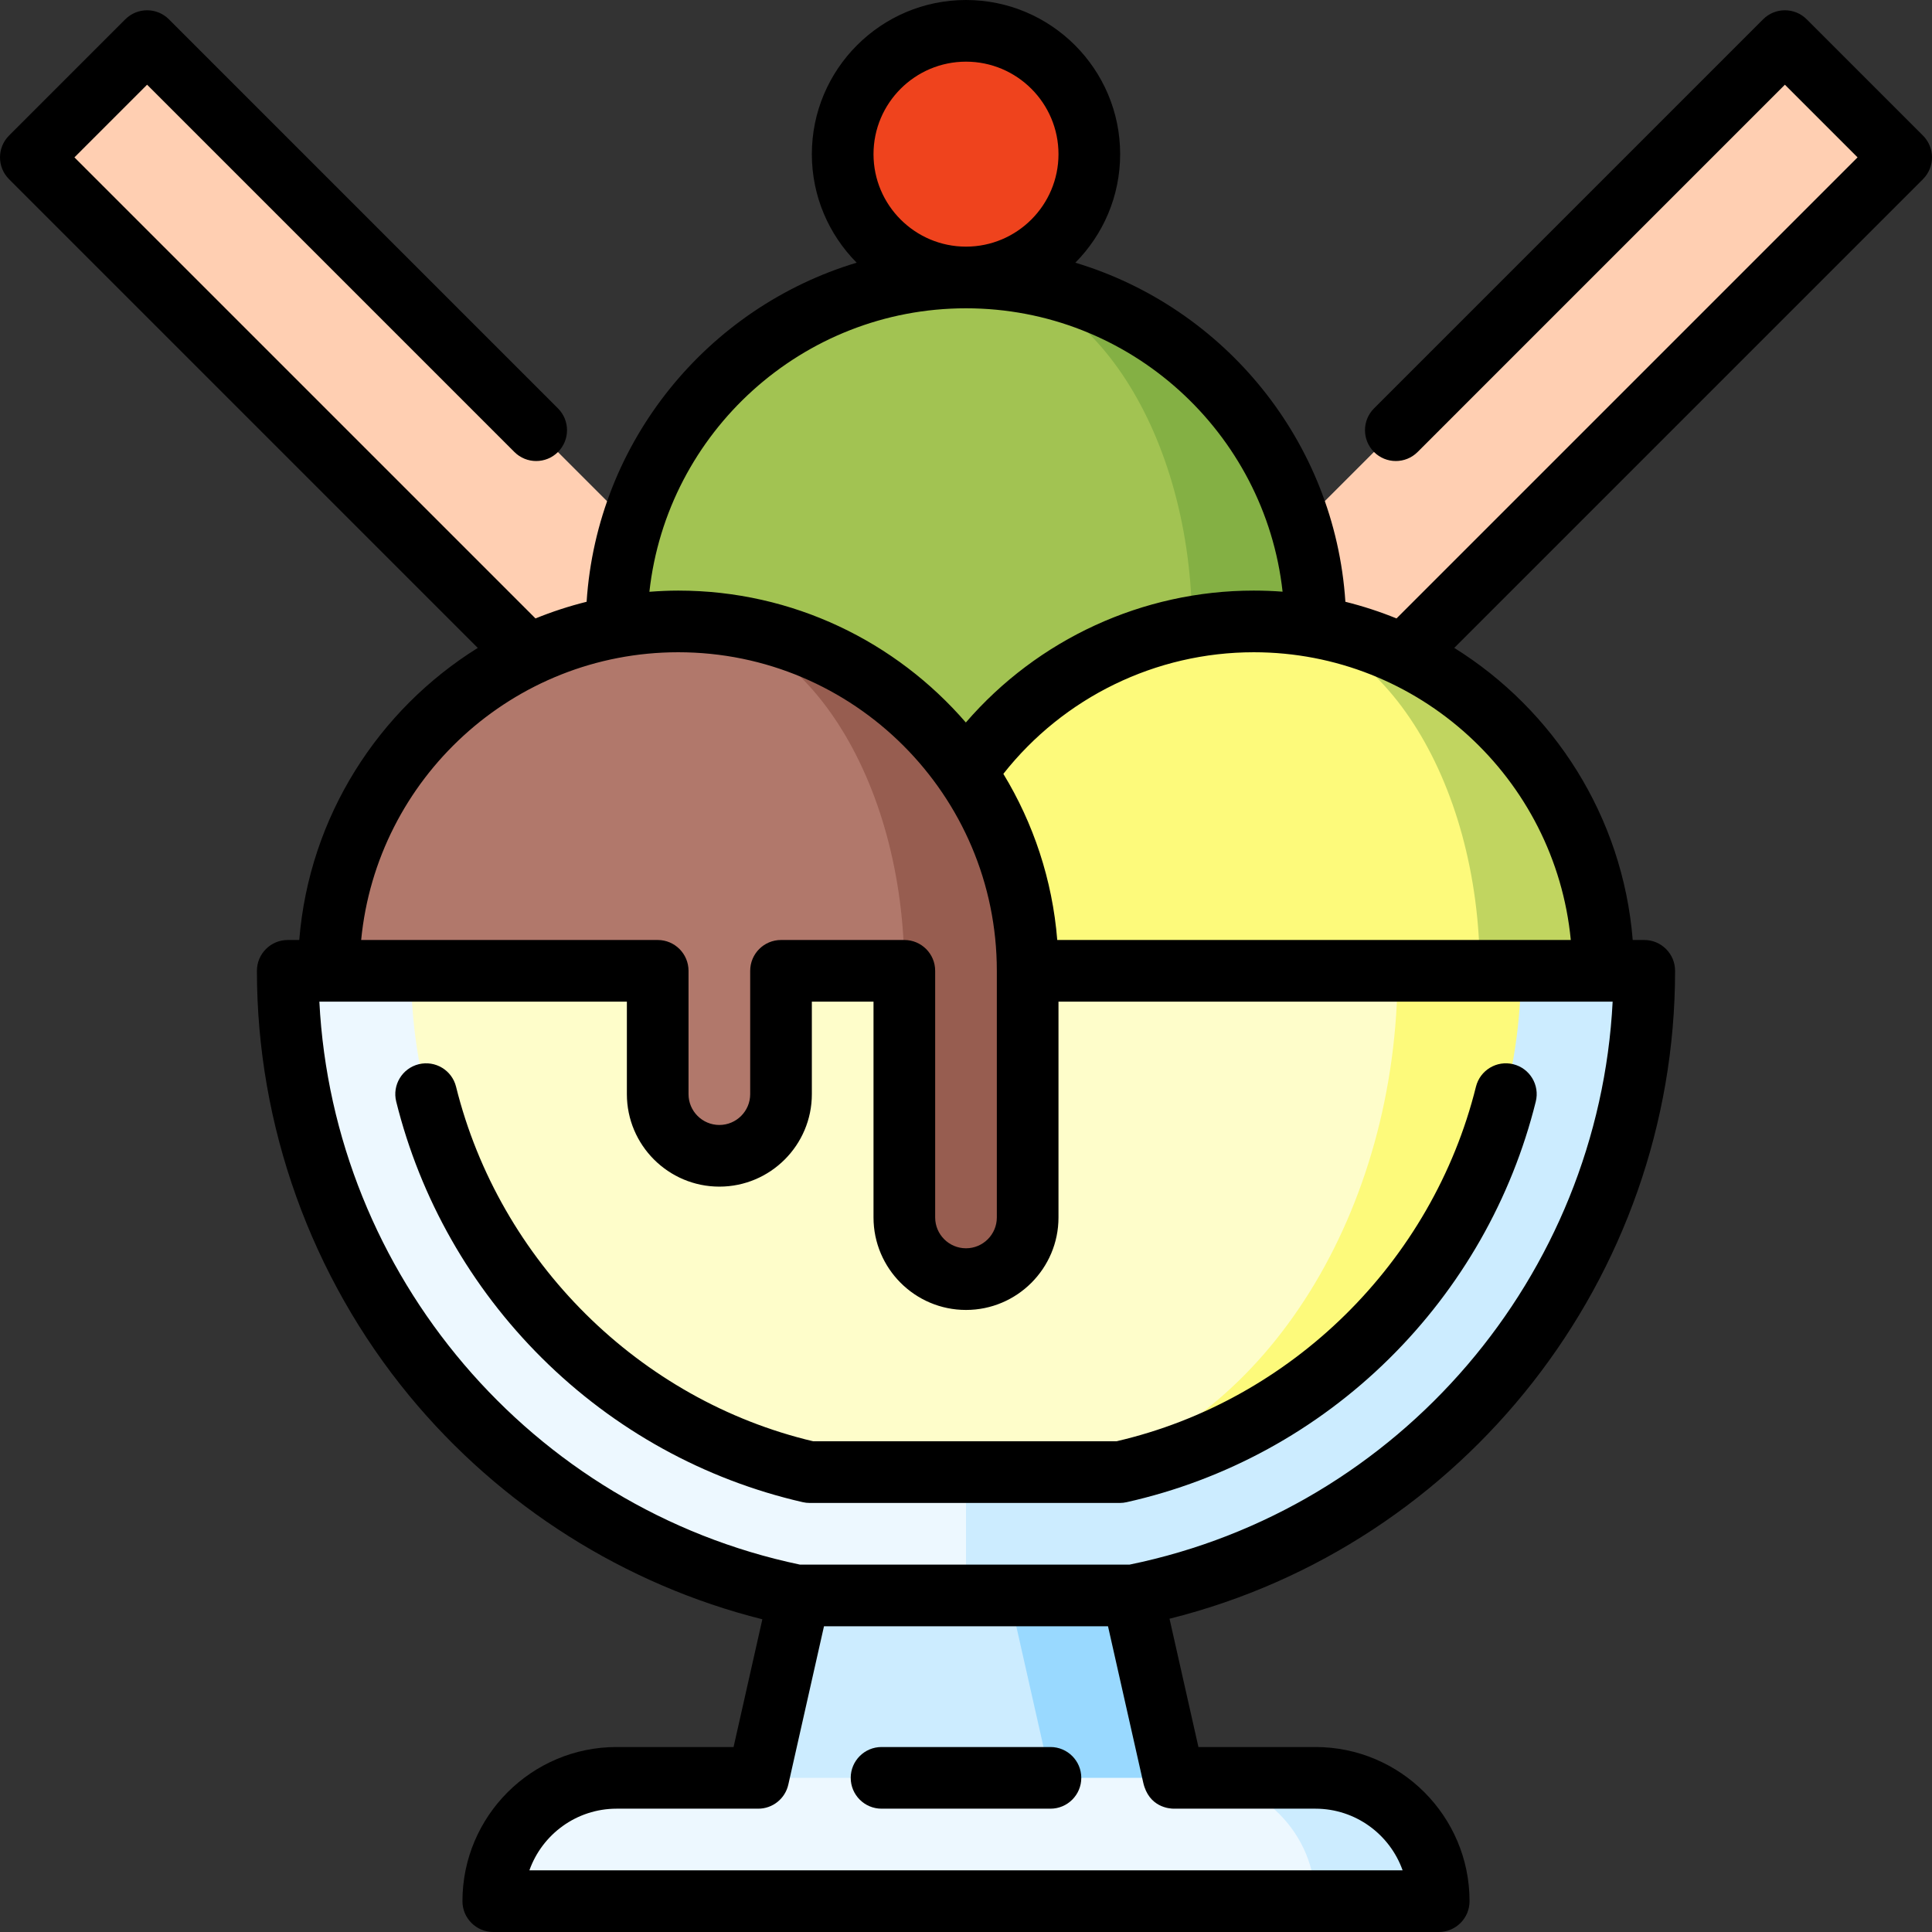
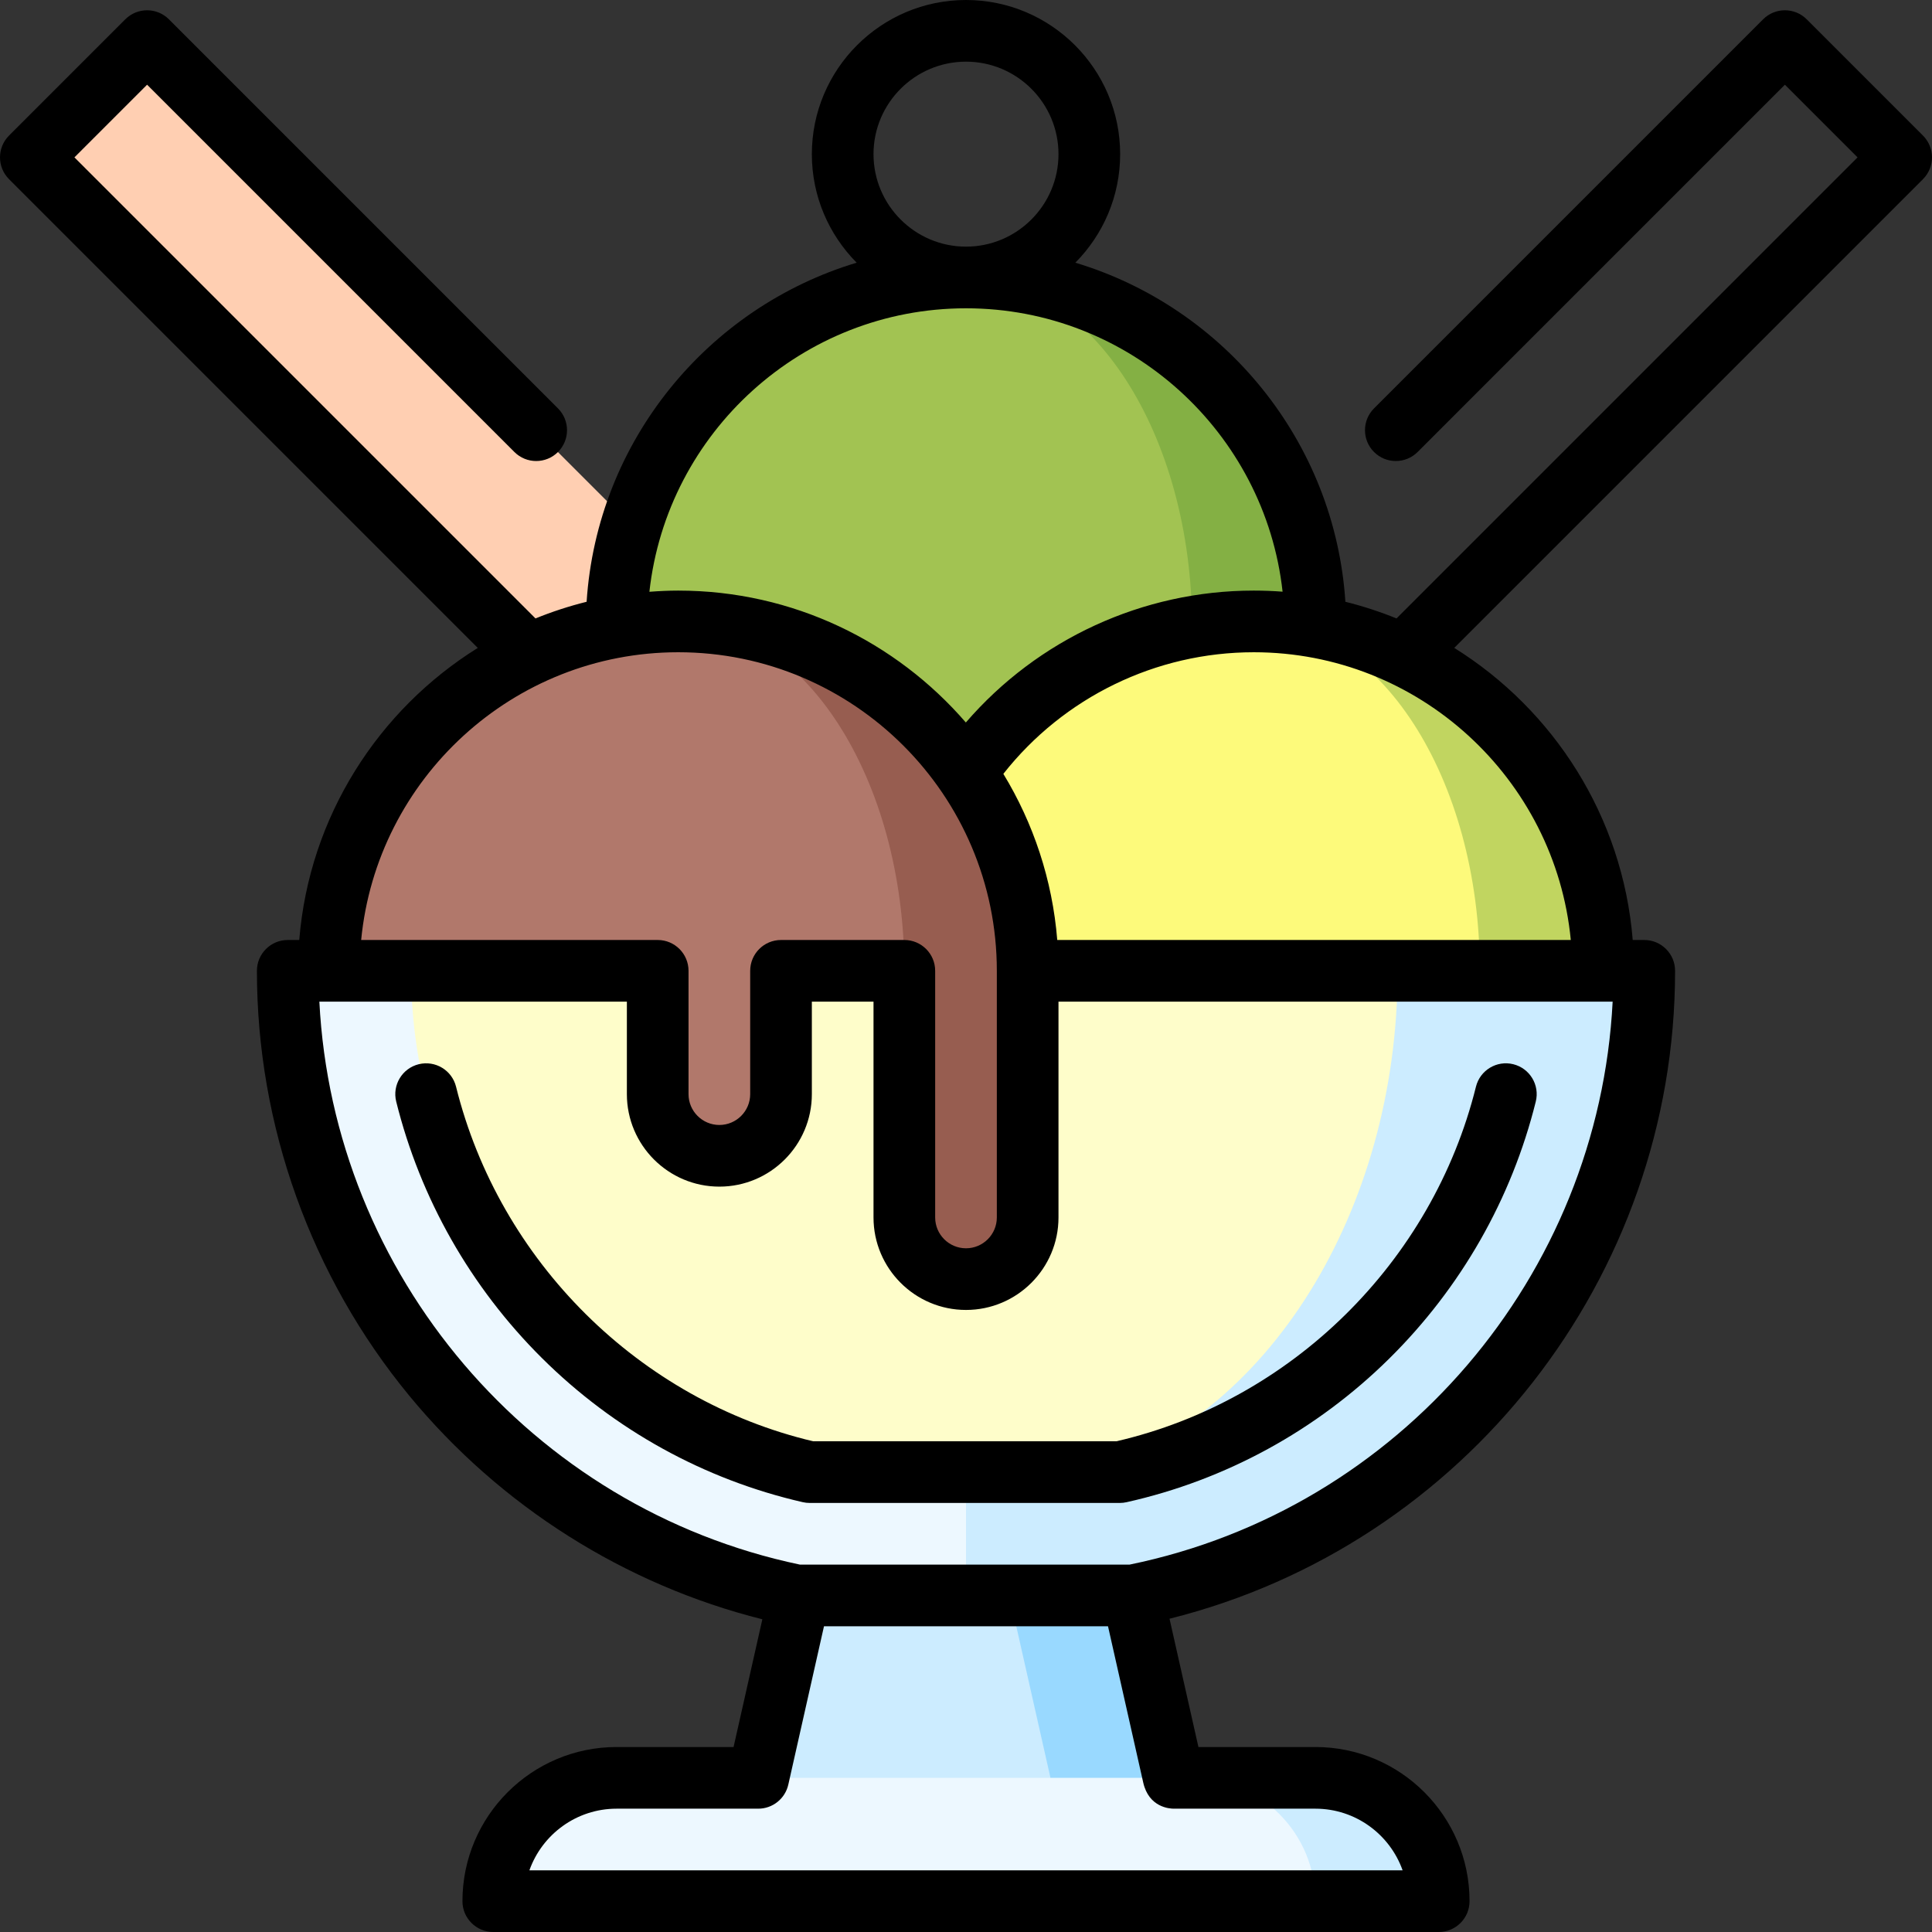
<svg xmlns="http://www.w3.org/2000/svg" version="1.1" id="Capa_1" x="0px" y="0px" viewBox="0 0 470 470" style="enable-background:new 0 0 470 470;" xml:space="preserve" width="512" height="512">
  <rect x="0" y="0" width="470" height="470" fill="#333333" stroke="none" />
  <g>
    <rect x="-19.028" y="102.329" transform="matrix(-0.707 -0.707 0.707 -0.707 118.061 293.561)" style="fill:#FFCFB2;" width="277.715" height="40" />
-     <rect x="211.314" y="102.329" transform="matrix(0.707 -0.707 0.707 0.707 16.063 283.438)" style="fill:#FFCFB2;" width="277.715" height="40" />
    <path style="fill:#99D9FF;" d="M285.55,432.5l-50,10c-0.01,0,9.99-54.38,9.99-54.38h30C275.54,388.12,285.54,432.5,285.55,432.5z" />
    <path style="fill:#CCECFF;" d="M255.55,432.5l-35.545,20l-35.545-20l10-44.38l25.545-20l25.535,20   C245.54,388.12,255.54,432.5,255.55,432.5z" />
    <path style="fill:#CCECFF;" d="M320,432.5h-30l30,30h30C350,445.93,336.57,432.5,320,432.5z" />
    <path style="fill:#EDF8FF;" d="M290,432.5H150c-16.57,0-30,13.43-30,30h200C320,445.93,306.57,432.5,290,432.5z" />
    <path style="fill:#CCECFF;" d="M235,236.17h165c0,75.15-53.48,137.77-124.45,151.95H235l-40-75.975L235,236.17z" />
    <path style="fill:#EDF8FF;" d="M235,236.17v151.95h-41.24C123.13,373.67,70,311.08,70,236.17H235z" />
-     <path style="fill:#FDFA7B;" d="M340,236.17l-75.9,121.95h8.32c56.71-12.66,97.58-63.5,97.58-121.95H340z" />
    <path style="fill:#FEFDCA;" d="M100,236.17l135-30l105,30c0,58.45-31.79,109.29-75.9,121.95h-67.13   C140.61,345.22,100,294.39,100,236.17z" />
    <path style="fill:#84B044;" d="M235,67.5v170c46.94,0,85-38.06,85-85S281.94,67.5,235,67.5z" />
    <path style="fill:#A2C352;" d="M235,67.5c30.38,0,55,38.06,55,85s-24.62,85-55,85c-46.94,0-85-38.06-85-85S188.06,67.5,235,67.5z" />
    <path style="fill:#C1D560;" d="M305,151.173l55,85h30C390,189.233,351.94,151.173,305,151.173z" />
    <path style="fill:#FDFA7B;" d="M305,151.173c-46.94,0-85,38.06-85,85h140C360,189.233,335.38,151.173,305,151.173z" />
    <path style="fill:#975D50;" d="M250,236.17v60c0,8.29-6.72,15-15,15s-15-6.71-15-15v-60l-55-85   C211.94,151.17,250,189.23,250,236.17z" />
    <path style="fill:#B1786B;" d="M220,236.17h-30v30c0,8.29-6.72,15-15,15s-15-6.71-15-15v-30H80c0-46.94,38.06-85,85-85   C195.38,151.17,220,189.23,220,236.17z" />
-     <circle style="fill:#EF431D;" cx="235" cy="37.5" r="30" />
    <path d="M368.143,258.896c-4.018-1.005-8.088,1.451-9.087,5.47c-10.595,42.648-44.884,76.424-87.481,86.26h-73.747   c-42.28-10.007-76.333-43.779-86.883-86.258c-0.998-4.021-5.064-6.468-9.087-5.472c-4.02,0.999-6.469,5.067-5.471,9.087   c5.858,23.585,18.11,45.155,35.432,62.377c17.563,17.462,39.512,29.591,63.473,35.076c0.549,0.126,1.111,0.189,1.674,0.189h75.449   c0.55,0,1.098-0.061,1.635-0.181c24.127-5.39,46.228-17.471,63.91-34.937c17.442-17.229,29.771-38.85,35.652-62.525   C374.612,263.962,372.163,259.894,368.143,258.896z" />
-     <path d="M255.546,425h-41.09c-4.142,0-7.5,3.357-7.5,7.5s3.358,7.5,7.5,7.5h41.09c4.142,0,7.5-3.357,7.5-7.5   S259.688,425,255.546,425z" />
    <path d="M467.803,32.981L439.519,4.696c-2.929-2.928-7.678-2.928-10.606,0l-94.654,94.654c-2.929,2.93-2.929,7.678,0,10.607   c2.929,2.928,7.678,2.928,10.606,0l89.351-89.352l17.678,17.678L339.732,150.446c-4.014-1.632-8.168-2.99-12.438-4.051   c-2.559-39.074-29.485-71.6-65.694-82.491C268.333,57.122,272.5,47.789,272.5,37.5C272.5,16.822,255.678,0,235,0   s-37.5,16.822-37.5,37.5c0,10.289,4.168,19.622,10.901,26.404c-36.209,10.891-63.135,43.417-65.694,82.491   c-4.27,1.061-8.422,2.42-12.436,4.053L18.107,38.284l17.678-17.678l89.352,89.353c2.929,2.928,7.678,2.928,10.606,0   c2.929-2.93,2.929-7.678,0-10.607L41.088,4.696c-2.929-2.928-7.678-2.928-10.606,0L2.197,32.981c-2.929,2.93-2.929,7.678,0,10.607   L116.229,157.62C92,172.718,75.218,198.694,72.801,228.673H70c-4.142,0-7.5,3.357-7.5,7.5c0,37.666,13.179,74.393,37.108,103.416   c22.127,26.836,52.406,45.95,85.852,54.336L178.457,425H150c-20.678,0-37.5,16.822-37.5,37.5c0,4.143,3.358,7.5,7.5,7.5h230   c4.142,0,7.5-3.357,7.5-7.5c0-20.678-16.822-37.5-37.5-37.5h-28.457c-1.81-8.033-5.064-22.472-7.033-31.209   c71.712-17.909,122.99-82.996,122.99-157.618c0-4.143-3.358-7.5-7.5-7.5h-2.805c-2.417-29.978-19.189-55.961-43.417-71.059   L467.803,43.588C470.733,40.658,470.733,35.91,467.803,32.981z M212.5,37.5c0-12.406,10.093-22.5,22.5-22.5s22.5,10.094,22.5,22.5   S247.407,60,235,60S212.5,49.906,212.5,37.5z M235,75c39.838,0,72.74,30.22,77.016,68.937c-2.316-0.175-4.656-0.264-7.016-0.264   c-27.045,0-52.557,11.842-70.037,32.089c-16.975-19.632-42.034-32.089-69.963-32.089c-2.364,0-4.7,0.115-7.02,0.29   C162.245,105.233,195.153,75,235,75z M165,158.673c42.734,0,77.5,34.767,77.5,77.5v60c0,4.136-3.364,7.5-7.5,7.5   s-7.5-3.364-7.5-7.5v-60c0-4.143-3.358-7.5-7.5-7.5h-30c-4.142,0-7.5,3.357-7.5,7.5v30c0,4.136-3.364,7.5-7.5,7.5   s-7.5-3.364-7.5-7.5v-30c0-4.143-3.358-7.5-7.5-7.5H87.86C91.645,189.445,124.797,158.673,165,158.673z M320,440   c9.778,0,18.12,6.27,21.215,15h-212.43c3.095-8.73,11.437-15,21.215-15h34.455c3.507,0,6.545-2.43,7.316-5.852l8.681-38.523h69.094   l8.57,38.026c1.362,6.043,6.427,6.349,7.429,6.349H320z M274.795,380.625h-80.192c-65.48-13.734-113.53-70.557-116.911-136.952   H152.5v22.5c0,12.406,10.093,22.5,22.5,22.5s22.5-10.094,22.5-22.5v-22.5h15v52.5c0,12.406,10.093,22.5,22.5,22.5   s22.5-10.094,22.5-22.5v-52.5h134.81C388.919,310.306,340.59,367.135,274.795,380.625z M382.131,228.673H257.199   c-1.185-14.705-5.832-28.446-13.112-40.417c14.658-18.609,37.079-29.583,60.914-29.583   C345.203,158.673,378.345,189.446,382.131,228.673z" />
  </g>
</svg>